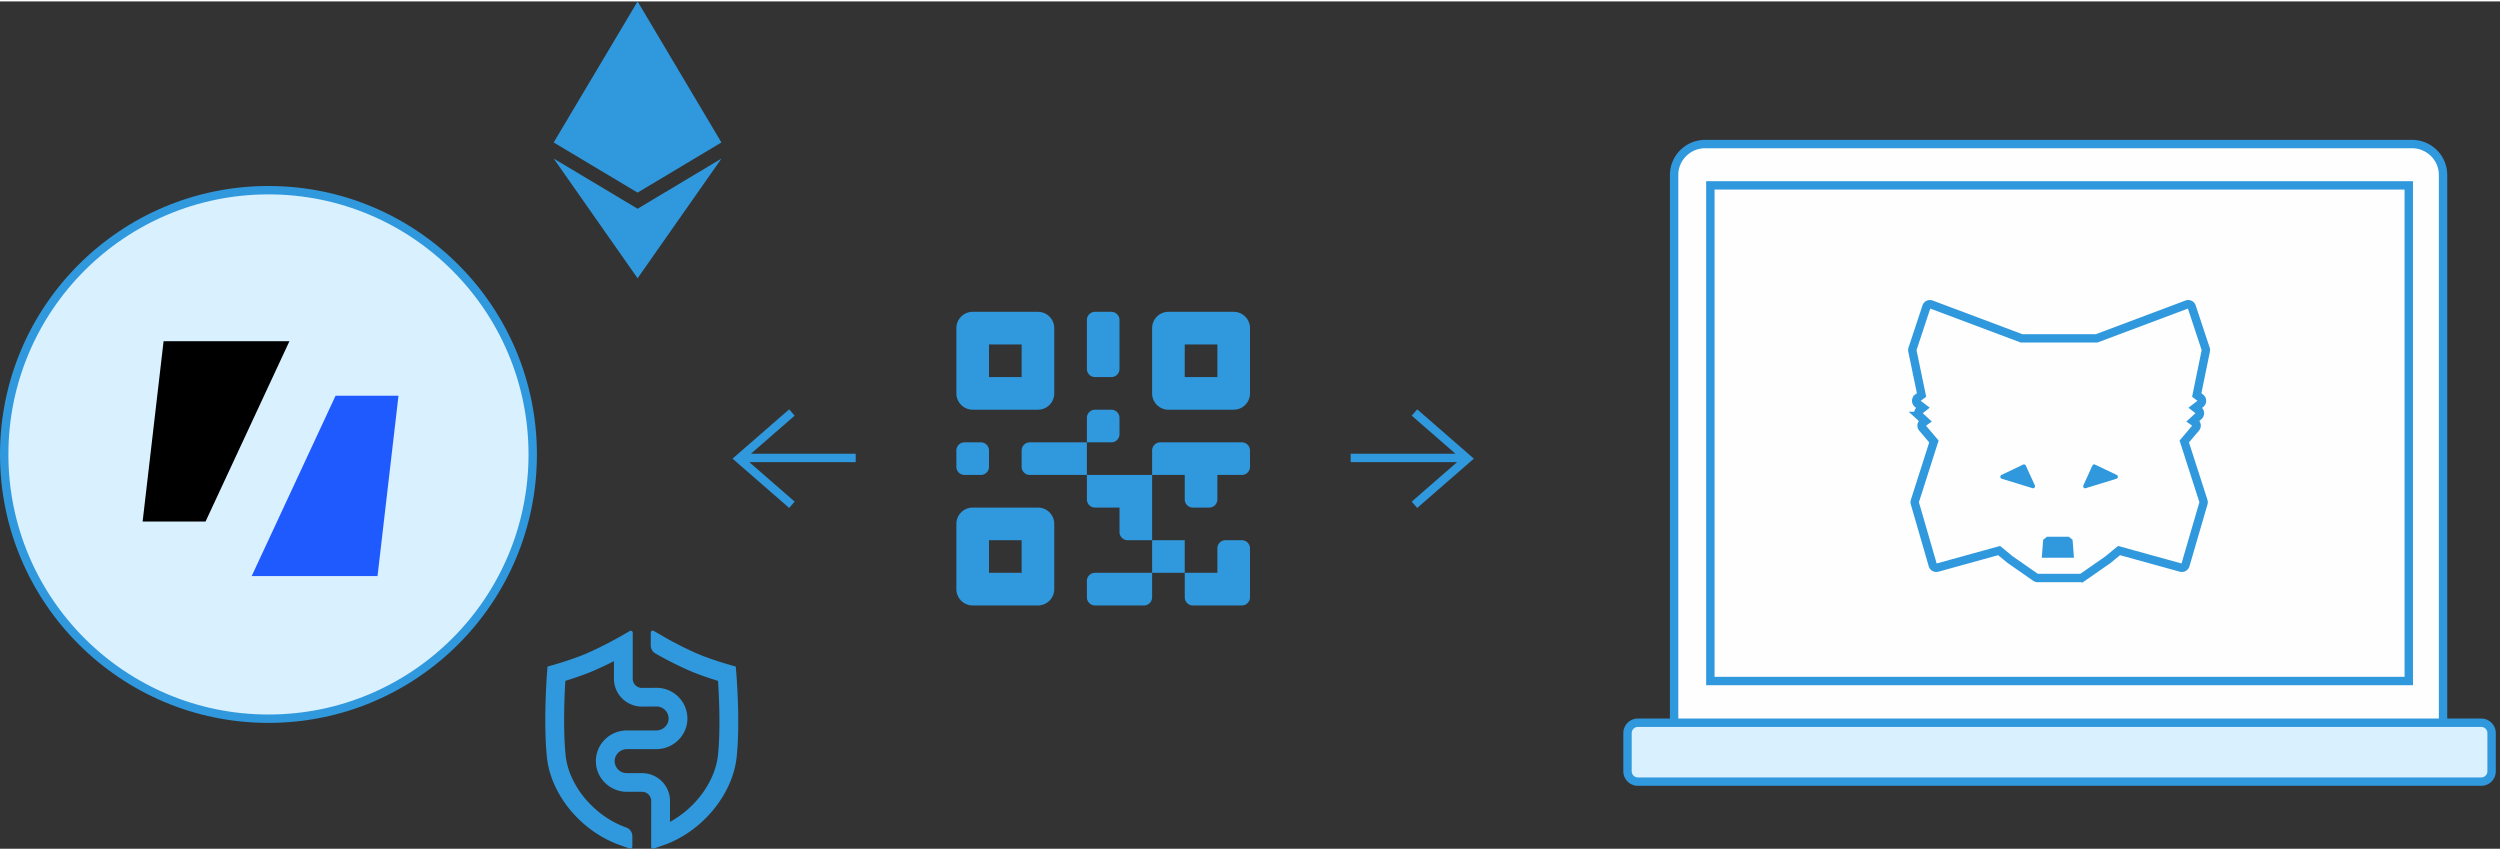
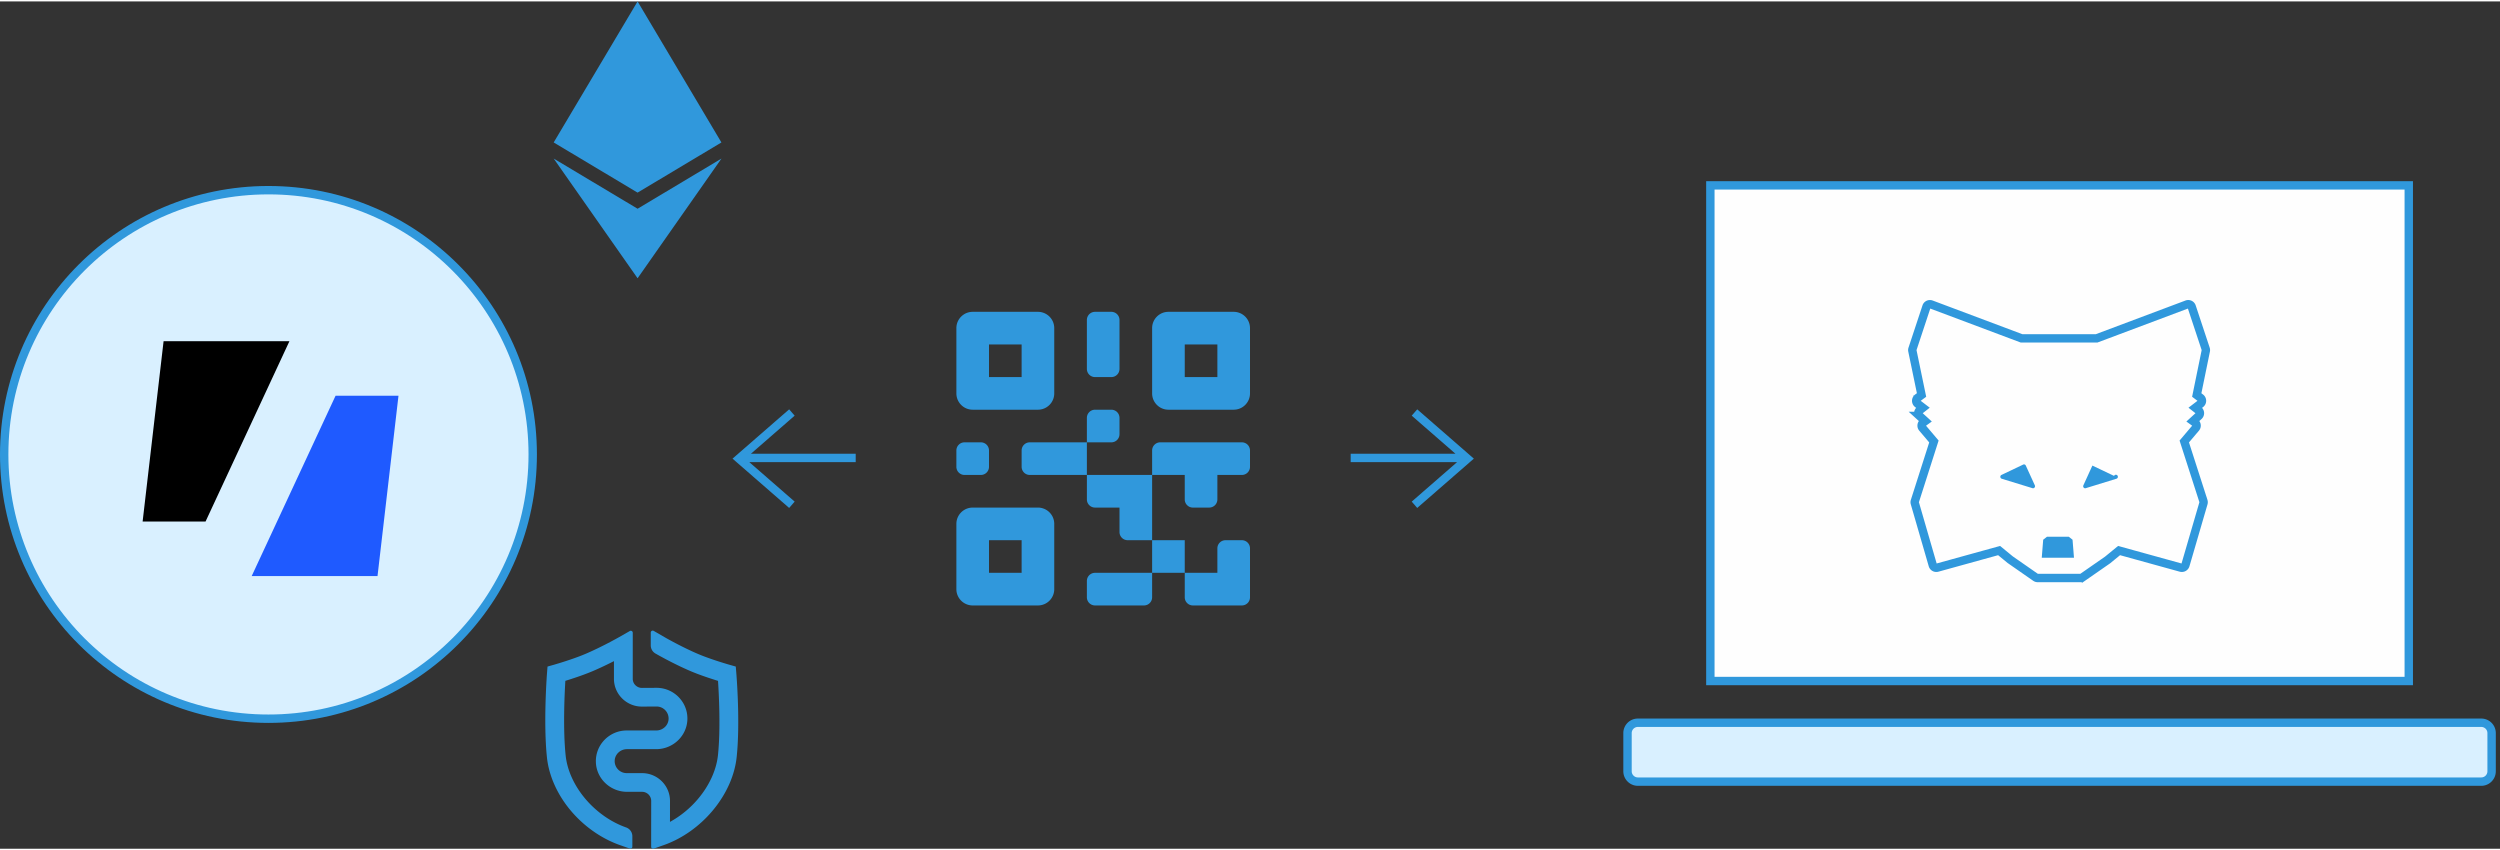
<svg xmlns="http://www.w3.org/2000/svg" fill="none" width="297px" height="101px" viewBox="0 0 298 101">
  <rect x="0" y="0" width="298" height="101" fill="#333333" stroke="none" />
  <path stroke="#3098DC" d="m94.395 49-6.317 5.5 6.317 5.5M102 54.417H88M168.605 49l6.317 5.5-6.317 5.5M161 54.417h14" />
-   <path fill="#FEFEFE" fill-rule="evenodd" d="M287.508 92.558h-84.252a3.727 3.727 0 0 1-2.621-1.085 3.676 3.676 0 0 1-1.082-2.611V20.695a3.675 3.675 0 0 1 1.082-2.61A3.709 3.709 0 0 1 203.256 17h84.252a3.725 3.725 0 0 1 2.622 1.084 3.69 3.69 0 0 1 1.082 2.611v68.167a3.676 3.676 0 0 1-1.082 2.611 3.717 3.717 0 0 1-2.622 1.085" clip-rule="evenodd" />
-   <path stroke="#3098DC" d="M287.508 92.558h-84.252a3.727 3.727 0 0 1-2.621-1.085 3.676 3.676 0 0 1-1.082-2.611V20.695a3.675 3.675 0 0 1 1.082-2.61A3.709 3.709 0 0 1 203.256 17h84.252a3.725 3.725 0 0 1 2.622 1.084 3.69 3.69 0 0 1 1.082 2.611v68.167a3.676 3.676 0 0 1-1.082 2.611 3.717 3.717 0 0 1-2.622 1.085Z" clip-rule="evenodd" />
  <path fill="#D9F0FF" fill-rule="evenodd" d="M295.766 93H195.235A1.238 1.238 0 0 1 194 91.768v-4.555c0-.68.553-1.232 1.235-1.232h100.531c.681 0 1.234.552 1.234 1.232v4.555c0 .68-.553 1.232-1.234 1.232Z" clip-rule="evenodd" />
  <path stroke="#3098DC" d="M295.766 93H195.235A1.238 1.238 0 0 1 194 91.768v-4.555c0-.68.553-1.232 1.235-1.232h100.531c.681 0 1.234.552 1.234 1.232v4.555c0 .68-.553 1.232-1.234 1.232Z" clip-rule="evenodd" />
  <path fill="#FEFEFE" fill-rule="evenodd" d="M203.875 81.007h83.25v-59.08h-83.25v59.08Z" clip-rule="evenodd" />
  <path stroke="#3098DC" d="M203.875 81.007h83.25v-59.08h-83.25v59.08Z" clip-rule="evenodd" />
  <path fill="#FEFEFE" fill-rule="evenodd" d="M247.996 68.728h-5.104a.432.432 0 0 1-.249-.078l-3.021-2.102-1.328-1.091-7.372 2.038a.441.441 0 0 1-.536-.302l-2.137-7.377a.43.43 0 0 1 .003-.256l2.27-7.104-1.363-1.608a.454.454 0 0 1-.086-.158.452.452 0 0 1 .043-.35.449.449 0 0 1 .121-.133l.244-.177-.681-.623a.437.437 0 0 1-.094-.523.435.435 0 0 1 .119-.148l.384-.302-.627-.48a.444.444 0 0 1-.171-.352.442.442 0 0 1 .177-.349l.46-.341-1.091-5.263a.42.42 0 0 1 .014-.23l1.663-5.026a.43.43 0 0 1 .394-.298.443.443 0 0 1 .173.026l10.772 4.043h8.942l10.77-4.043a.443.443 0 0 1 .343.014.432.432 0 0 1 .225.258l1.665 5.028a.438.438 0 0 1 .013.227l-1.079 5.266.451.341a.443.443 0 0 1 .002.7l-.625.479.384.302a.44.44 0 0 1 .024.67l-.681.624.245.177a.445.445 0 0 1 .179.304.435.435 0 0 1-.104.337l-1.361 1.607 2.284 7.104a.447.447 0 0 1 .003.256l-2.152 7.38a.442.442 0 0 1-.536.3l-7.372-2.038-1.368 1.121-2.981 2.072a.435.435 0 0 1-.248.078" clip-rule="evenodd" />
  <path stroke="#3098DC" d="M247.996 68.728h-5.104a.432.432 0 0 1-.249-.078l-3.021-2.102-1.328-1.091-7.372 2.038a.441.441 0 0 1-.536-.302l-2.137-7.377a.43.43 0 0 1 .003-.256l2.27-7.104-1.363-1.608a.454.454 0 0 1-.086-.158.452.452 0 0 1 .043-.35.449.449 0 0 1 .121-.133l.244-.177-.681-.623a.437.437 0 0 1-.094-.523.435.435 0 0 1 .119-.148l.384-.302-.627-.48a.444.444 0 0 1-.171-.352.442.442 0 0 1 .177-.349l.46-.341-1.091-5.263a.42.42 0 0 1 .014-.23l1.663-5.026a.43.43 0 0 1 .394-.298.443.443 0 0 1 .173.026l10.772 4.043h8.942l10.77-4.043a.443.443 0 0 1 .343.014.432.432 0 0 1 .225.258l1.665 5.028a.438.438 0 0 1 .013.227l-1.079 5.266.451.341a.443.443 0 0 1 .002.7l-.625.479.384.302a.44.44 0 0 1 .024.67l-.681.624.245.177a.445.445 0 0 1 .179.304.435.435 0 0 1-.104.337l-1.361 1.607 2.284 7.104a.447.447 0 0 1 .003.256l-2.152 7.38a.442.442 0 0 1-.536.3l-7.372-2.038-1.368 1.121-2.981 2.072a.435.435 0 0 1-.248.078Z" clip-rule="evenodd" />
-   <path fill="#3098DC" fill-rule="evenodd" d="M246.597 63.808H244l-.451.358-.172 2.15h3.842l-.172-2.151-.45-.357Zm2.815-8.481-1.074 2.357c-.087.191.086.397.283.337l3.661-1.126c.209-.063.229-.36.031-.454l-2.587-1.233a.233.233 0 0 0-.313.118h-.001Zm-8.25-.119-2.585 1.233c-.198.094-.178.39.031.455l3.663 1.125c.196.06.368-.147.282-.338l-1.079-2.357a.228.228 0 0 0-.223-.14.233.233 0 0 0-.09.022" clip-rule="evenodd" />
+   <path fill="#3098DC" fill-rule="evenodd" d="M246.597 63.808H244l-.451.358-.172 2.15h3.842l-.172-2.151-.45-.357Zm2.815-8.481-1.074 2.357c-.087.191.086.397.283.337l3.661-1.126c.209-.063.229-.36.031-.454a.233.233 0 0 0-.313.118h-.001Zm-8.25-.119-2.585 1.233c-.198.094-.178.39.031.455l3.663 1.125c.196.06.368-.147.282-.338l-1.079-2.357a.228.228 0 0 0-.223-.14.233.233 0 0 0-.09.022" clip-rule="evenodd" />
  <path fill="#3098DC" d="M115.944 48.667h7.778c1.074 0 1.945-.871 1.945-1.945v-7.778A1.945 1.945 0 0 0 123.722 37h-7.778c-1.073 0-1.944.87-1.944 1.944v7.778c0 1.074.871 1.945 1.944 1.945Zm1.945-7.778h3.889v3.889h-3.889v-3.89Zm-2.917 15.555h1.945a.972.972 0 0 0 .972-.972v-1.944a.972.972 0 0 0-.972-.972h-1.945a.972.972 0 0 0-.972.972v1.944c0 .537.435.972.972.972Zm8.75 3.89h-7.778c-1.073 0-1.944.87-1.944 1.944v7.778c0 1.073.871 1.944 1.944 1.944h7.778c1.074 0 1.945-.87 1.945-1.944v-7.778a1.945 1.945 0 0 0-1.945-1.945Zm-1.944 7.777h-3.889v-3.889h3.889v3.89ZM142.194 72h5.834a.972.972 0 0 0 .972-.972v-5.834a.972.972 0 0 0-.972-.972h-1.945a.972.972 0 0 0-.972.972v2.917h-3.889v2.917c0 .537.435.972.972.972Zm4.862-35h-7.778c-1.074 0-1.945.87-1.945 1.944v7.778c0 1.074.871 1.945 1.945 1.945h7.778c1.073 0 1.944-.871 1.944-1.945v-7.778A1.945 1.945 0 0 0 147.056 37Zm-1.945 7.778h-3.889v-3.89h3.889v3.89Zm-22.361 7.778a.972.972 0 0 0-.972.972v1.944c0 .537.435.972.972.972h6.806v-3.888h-6.806Zm6.806 6.805c0 .537.435.972.972.972h2.916v2.917c0 .537.436.972.973.972h2.916v-7.778h-7.777v2.917Zm0 9.722v1.945c0 .537.435.972.972.972h5.833a.972.972 0 0 0 .972-.972V68.11h-6.805a.972.972 0 0 0-.972.972Zm18.472-16.527h-9.722a.973.973 0 0 0-.973.972v2.916h3.889v2.917c0 .537.435.972.972.972h1.945a.972.972 0 0 0 .972-.972v-2.917h2.917a.972.972 0 0 0 .972-.972v-1.944a.972.972 0 0 0-.972-.972Zm-6.806 15.555v-3.889h-3.889v3.89h3.889Zm-10.694-23.333h1.944a.972.972 0 0 0 .972-.972v-5.834a.972.972 0 0 0-.972-.972h-1.944a.972.972 0 0 0-.972.972v5.834c0 .537.435.972.972.972Zm2.916 6.805V49.64a.972.972 0 0 0-.972-.972h-1.944a.972.972 0 0 0-.972.972v2.917h2.916a.972.972 0 0 0 .972-.973Z" />
  <circle cx="32" cy="54" r="31.5" fill="#D9F0FF" stroke="#3098DC" />
  <path fill="#3098DC" d="M85.993 16.81 76 22.79l-10-5.98L76 0l9.993 16.81ZM76 24.71l-10-5.98L76 33l10-14.27-10 5.981ZM77.93 100.986a.234.234 0 0 1-.312-.219V99.52l.005-4.222c0-.596-.49-1.083-1.091-1.083h-1.78c-2.024 0-3.705-1.607-3.725-3.62-.02-2.033 1.638-3.693 3.679-3.693h3.524c.782 0 1.443-.607 1.467-1.383a1.434 1.434 0 0 0-1.433-1.473l-1.75.01c-1.837 0-3.332-1.486-3.332-3.312v-2.107c-.744.38-1.66.824-2.583 1.214-1.098.463-2.403.888-3.21 1.136-.1 1.68-.288 5.806.037 8.901.184 1.752 1.015 3.582 2.34 5.153 1.316 1.558 3.031 2.767 4.835 3.409.45.145.775.564.775 1.06v1.246c0 .161-.16.273-.313.22l-1.183-.416c-2.185-.77-4.256-2.221-5.83-4.087-1.61-1.908-2.624-4.165-2.854-6.353-.437-4.162-.01-9.823.008-10.062l.06-.774.75-.213c.022-.006 2.145-.611 3.71-1.271 1.985-.838 4.001-1.984 4.022-1.996l1.327-.756a.234.234 0 0 1 .351.202v5.494c0 .597.488 1.082 1.088 1.084l1.749-.01c2.04 0 3.698 1.66 3.678 3.692-.02 2.013-1.7 3.62-3.725 3.62h-3.478c-.782 0-1.443.609-1.466 1.386a1.434 1.434 0 0 0 1.436 1.471h1.826c1.837 0 3.332 1.486 3.332 3.313l-.003 2.5a11.85 11.85 0 0 0 3.371-2.775c1.332-1.588 2.166-3.429 2.35-5.184.326-3.095.116-7.185.007-8.852-.813-.25-2.133-.678-3.232-1.144-1.973-.837-3.894-1.925-4.191-2.096a1.113 1.113 0 0 1-.595-.983v-1.533c0-.18.196-.291.352-.201l1.332.77c.02.011 2.012 1.158 3.982 1.993 1.555.66 3.7 1.27 3.721 1.276l.746.211.064.768c.02.237.482 5.857.044 10.022-.47 4.474-4.128 8.889-8.7 10.498l-1.182.416Z" />
  <path fill="#000" d="M34.5 40.5h-15L17 62h7.5l10-21.5Z" />
  <path fill="#1F5AFF" d="M47.5 47H40L30 68.5h15L47.5 47Z" />
</svg>